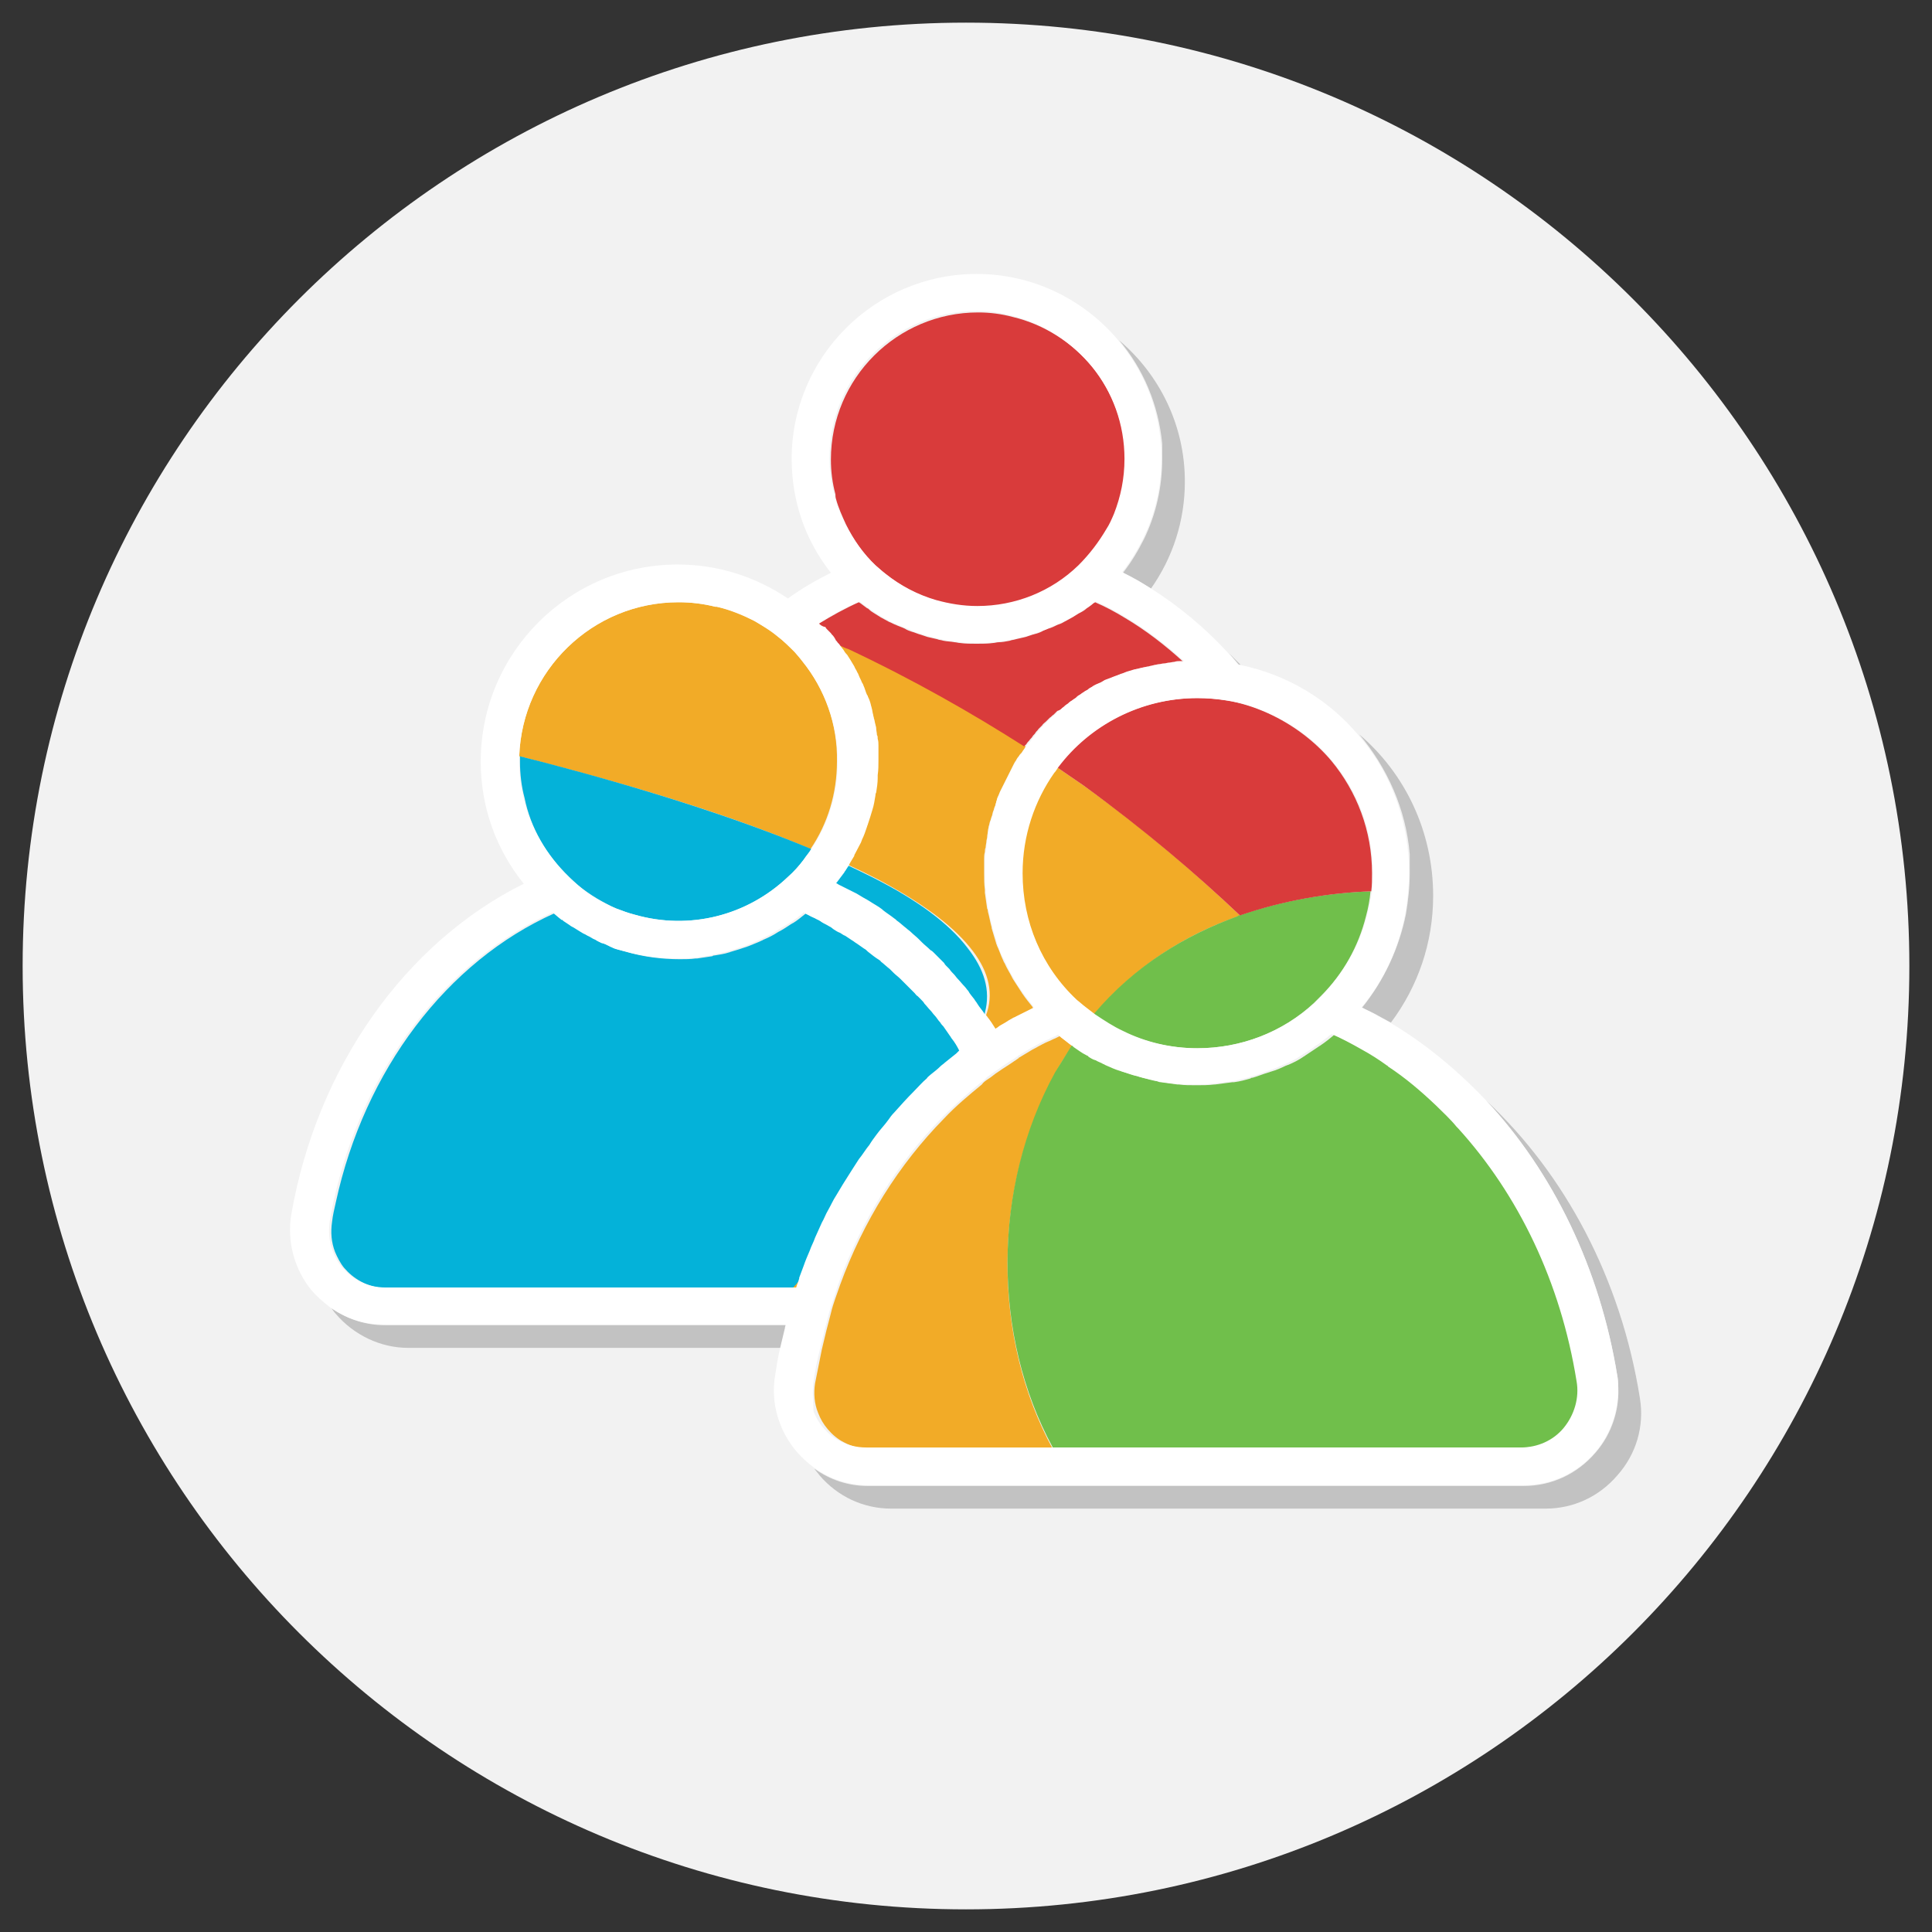
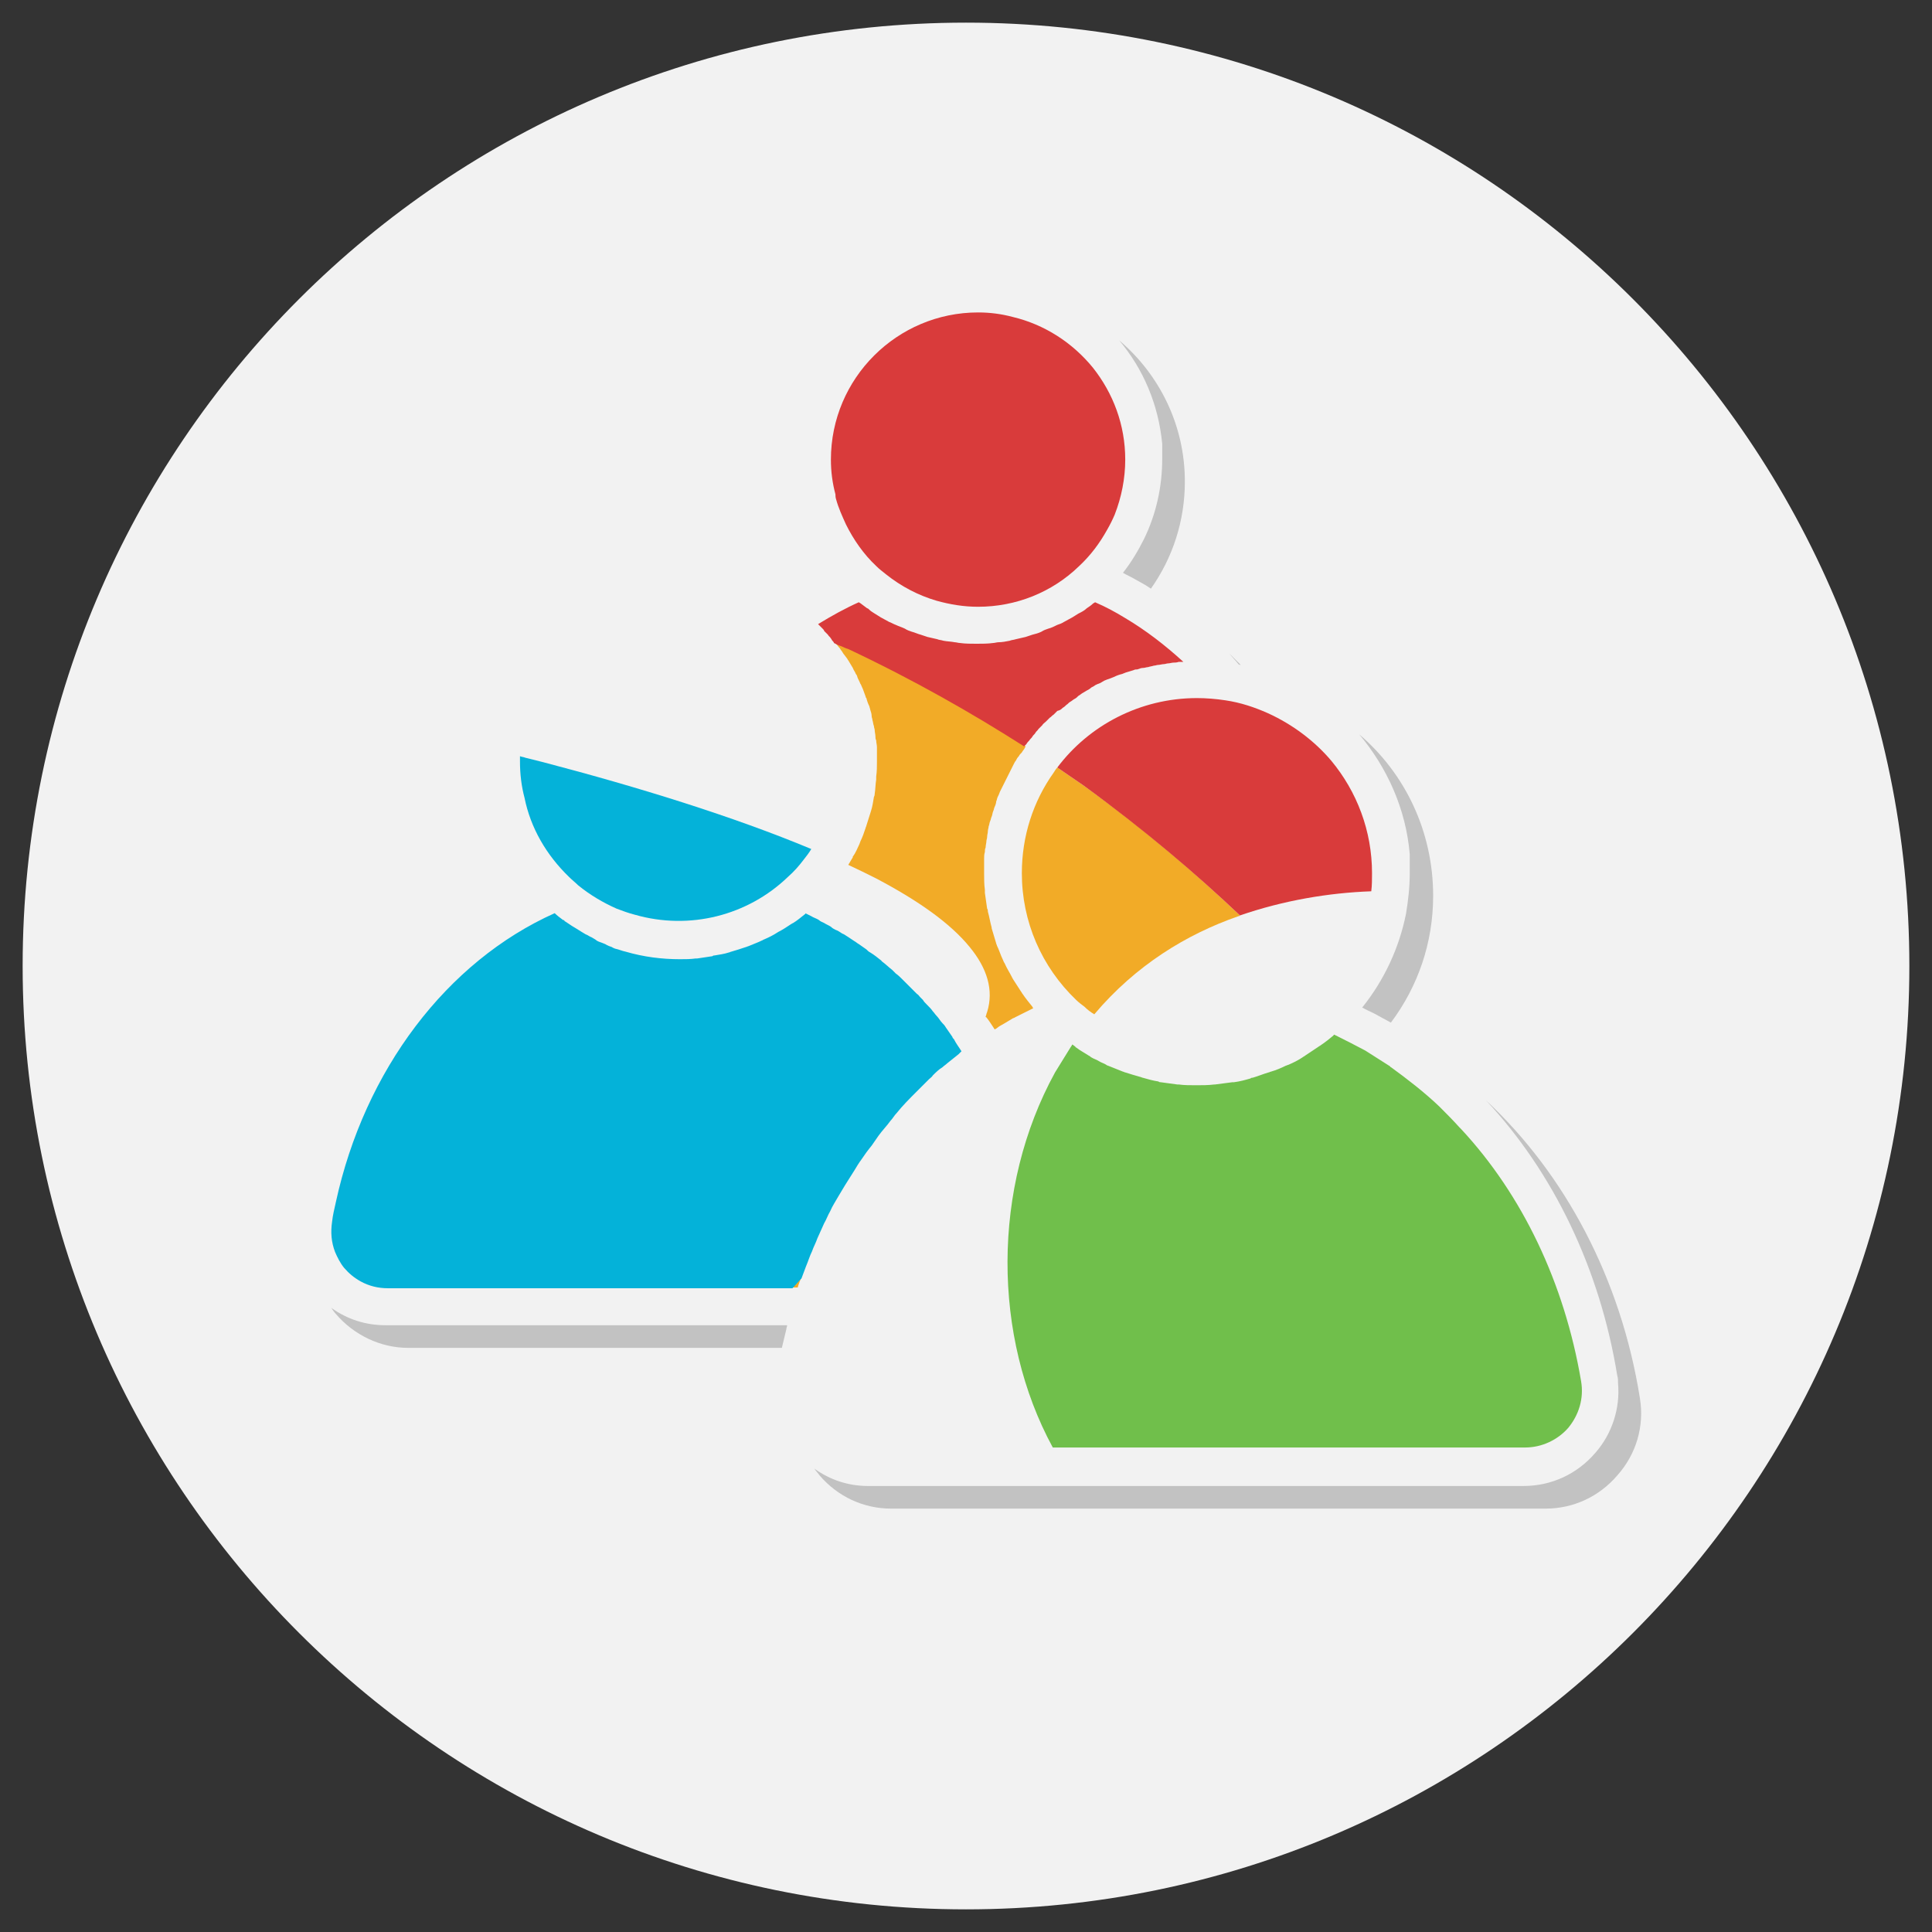
<svg xmlns="http://www.w3.org/2000/svg" version="1.1" id="Capa_1" x="0px" y="0px" viewBox="0 0 256 256" style="enable-background:new 0 0 256 256;" xml:space="preserve">
  <rect x="0" y="0" width="256" height="256" fill="#333333" stroke="none" />
  <style type="text/css">
	.st0{fill:#F2F2F2;}
	.st1{opacity:0.2;enable-background:new    ;}
	.st2{fill:#F2AB27;}
	.st3{fill:#04B2D9;}
	.st4{fill:#70BF4B;}
	.st5{fill:#D93B3B;}
	.st6{fill:#FFFFFF;}
</style>
  <path class="st0" d="M128,253L128,253C59,253,3,197,3,128l0,0C3,59,59,3,128,3l0,0c69,0,125,56,125,125l0,0C253,197,197,253,128,253  z" />
  <g>
    <g>
      <path class="st1" d="M164.4,88.1c-0.5-0.5-1-1-1.5-1.5c0.4,0.5,0.8,0.9,1.2,1.4C164.2,88.1,164.3,88.1,164.4,88.1z" />
      <path class="st1" d="M154,60.8c0,3.7-0.8,7.3-2.4,10.6c-0.8,1.6-1.7,3.1-2.8,4.5c0.5,0.3,1,0.5,1.5,0.8c0.7,0.4,1.5,0.8,2.2,1.3    c2.9-4.1,4.5-9,4.5-14.2c0-7.5-3.4-14.2-8.7-18.7c3.2,3.8,5.2,8.5,5.7,13.7C154,59.5,154,60.1,154,60.8z" />
      <path class="st1" d="M51.1,175.6L51.1,175.6c-2.7,0-5.1-0.8-7.2-2.3c0.2,0.3,0.4,0.6,0.6,0.8c2.4,2.8,5.9,4.5,9.6,4.5h49.5    c0.2-0.8,0.4-1.7,0.6-2.5c0-0.2,0.1-0.3,0.1-0.5H57.8H51.1z" />
      <path class="st1" d="M217.3,185.3c-2.5-15.8-9.9-29.7-20.4-39.5c8.9,9.5,15.1,22.3,17.4,36.5c0.1,0.3,0.1,0.6,0.1,1    c0.3,3.3-0.8,6.7-3,9.2c-2.4,2.8-5.8,4.4-9.5,4.4h-58.5h-26.9h-1.4H115c-2.6,0-5-0.8-7.1-2.3c0.2,0.3,0.5,0.6,0.7,0.9    c2.4,2.8,5.8,4.4,9.5,4.4h86.7c3.7,0,7.1-1.6,9.5-4.4C216.8,192.7,217.9,189,217.3,185.3z" />
      <path class="st1" d="M186.8,115.7c0,1.8-0.2,3.6-0.5,5.4c-0.9,4.5-2.9,8.8-5.8,12.4c0.5,0.3,1,0.5,1.6,0.8    c0.7,0.4,1.5,0.8,2.2,1.2c3.6-4.8,5.6-10.6,5.6-16.8c0-8.5-3.7-16.2-9.8-21.4c3.7,4.4,6.2,9.9,6.7,15.9    C186.8,114.1,186.8,114.9,186.8,115.7z" />
    </g>
    <g>
      <g>
-         <path class="st2" d="M106.3,87.6L106.3,87.6c-0.3-0.4-0.7-0.8-1-1.2c-0.7-0.7-1.5-1.5-2.3-2.1c-1-0.8-2-1.4-3-2     c-1.6-0.9-3.2-1.5-5-1.9c-0.1,0-0.1,0-0.2,0c-1.6-0.4-3.2-0.6-4.9-0.6c-11.4,0-20.7,9.1-21.1,20.4c0.2,0.1,0.5,0.1,0.7,0.2     c0.8,0.2,1.6,0.4,2.4,0.6c12.6,3.3,25.2,7.1,35.5,11.5c2.3-3.4,3.5-7.4,3.5-11.6C111,96,109.3,91.3,106.3,87.6z" />
        <path class="st2" d="M105.7,170.6c0.1-0.4,0.3-0.8,0.4-1.2v-0.1c-0.4,0.4-0.8,0.9-1.2,1.3H105.7z" />
        <path class="st2" d="M111.4,86.1c0.2,0.2,0.3,0.5,0.5,0.7c0.1,0.1,0.2,0.3,0.3,0.4c0.1,0.1,0.1,0.2,0.2,0.3     c0.1,0.2,0.2,0.3,0.3,0.5c0.1,0.2,0.2,0.3,0.3,0.5c0.1,0.3,0.3,0.5,0.4,0.8c0.1,0.1,0.2,0.3,0.2,0.4c0.1,0.3,0.3,0.6,0.4,0.9     c0.1,0.1,0.1,0.2,0.2,0.4c0.2,0.4,0.3,0.8,0.5,1.3c0,0.1,0,0.1,0.1,0.2c0.1,0.4,0.2,0.7,0.4,1.1c0,0.1,0.1,0.3,0.1,0.4     c0.1,0.3,0.2,0.6,0.2,0.9c0,0.2,0.1,0.3,0.1,0.5c0.1,0.3,0.1,0.6,0.2,0.8c0,0.2,0.1,0.4,0.1,0.5c0,0.3,0.1,0.6,0.1,0.9     c0,0.2,0,0.3,0.1,0.5c0,0.3,0.1,0.6,0.1,0.9c0,0.2,0,0.3,0,0.5c0,0.5,0,0.9,0,1.4c0,0.7,0,1.3-0.1,2c0,0.1,0,0.2,0,0.4     c-0.1,0.6-0.1,1.3-0.2,1.9c0,0.1,0,0.2-0.1,0.4c-0.1,0.6-0.2,1.3-0.4,1.9l0,0c-0.2,0.6-0.4,1.3-0.6,1.9c0,0.1-0.1,0.2-0.1,0.3     c-0.2,0.6-0.4,1.2-0.7,1.8c0,0.1-0.1,0.2-0.1,0.3c-0.3,0.6-0.5,1.2-0.9,1.7c0,0,0,0,0,0.1c-0.2,0.3-0.4,0.7-0.6,1     c1.3,0.6,2.5,1.2,3.7,1.8l0,0c5.5,2.9,9.8,5.9,12.4,9.1c2.3,2.8,3.2,5.7,2.3,8.6l0,0c-0.1,0.2-0.1,0.4-0.2,0.6c0,0,0,0.1,0.1,0.1     c0.4,0.5,0.7,1,1.1,1.6c0.1,0,0.1-0.1,0.2-0.1c0.1-0.1,0.3-0.2,0.4-0.3l0,0c0.2-0.1,0.5-0.3,0.7-0.4c0.3-0.2,0.7-0.4,1-0.6     c0.1-0.1,0.3-0.1,0.4-0.2c0.4-0.2,0.8-0.4,1.2-0.6c0.4-0.2,0.8-0.4,1.2-0.6c0-0.1-0.1-0.1-0.1-0.2c-0.4-0.5-0.9-1.1-1.3-1.7     c-0.1-0.1-0.1-0.2-0.2-0.3c-0.4-0.6-0.7-1.1-1.1-1.7c0-0.1-0.1-0.1-0.1-0.2c-0.3-0.6-0.7-1.2-1-1.9c-0.1-0.1-0.1-0.2-0.2-0.4     c-0.3-0.6-0.5-1.3-0.8-1.9c0-0.1-0.1-0.2-0.1-0.3c-0.2-0.7-0.4-1.3-0.6-2v-0.1c-0.2-0.7-0.3-1.4-0.5-2.1c0-0.1,0-0.3-0.1-0.4     c-0.1-0.7-0.2-1.4-0.3-2.1c0-0.1,0-0.3,0-0.4c-0.1-0.7-0.1-1.5-0.1-2.2c0-0.5,0-1,0-1.4c0-0.2,0-0.3,0-0.5c0-0.3,0-0.6,0.1-0.9     c0-0.2,0-0.4,0.1-0.6c0-0.3,0.1-0.6,0.1-0.8c0-0.2,0.1-0.4,0.1-0.6c0-0.3,0.1-0.5,0.1-0.8c0-0.2,0.1-0.4,0.1-0.6     c0.1-0.2,0.1-0.5,0.2-0.7c0.1-0.2,0.1-0.4,0.2-0.6c0.1-0.2,0.1-0.5,0.2-0.7c0.1-0.2,0.1-0.4,0.2-0.6c0.1-0.2,0.2-0.5,0.2-0.7     c0.1-0.2,0.1-0.4,0.2-0.6c0.1-0.2,0.2-0.4,0.3-0.7c0.1-0.2,0.2-0.4,0.3-0.6s0.2-0.4,0.3-0.6s0.2-0.4,0.3-0.6s0.2-0.4,0.3-0.6     s0.2-0.4,0.3-0.6s0.2-0.4,0.3-0.6s0.2-0.4,0.3-0.5c0.1-0.2,0.2-0.4,0.4-0.6c0.1-0.2,0.2-0.3,0.4-0.5l0,0c0.1-0.2,0.3-0.4,0.4-0.6     c0-0.1,0.1-0.1,0.1-0.2C129,94.4,121.3,90,112.6,86c-0.3-0.2-0.6-0.3-1-0.4c-0.1,0-0.2-0.1-0.3-0.1c-0.2-0.1-0.4-0.2-0.6-0.3     c0.1,0.2,0.3,0.3,0.4,0.5C111.2,85.8,111.3,85.9,111.4,86.1z" />
        <path class="st2" d="M140.1,101.7c-0.2,0.2-0.3,0.4-0.5,0.7c-2.7,3.8-4.2,8.4-4.2,13.3c0,6.4,2.6,12.4,7.2,16.8     c0.3,0.3,0.7,0.6,1.1,0.9l0,0c0.4,0.4,0.8,0.7,1.3,1c5.5-6.5,12.2-10.6,19.1-13c0.1,0,0.1,0,0.2-0.1     c-5.8-5.5-12.6-11.4-20.7-17.2C142.4,103.3,141.3,102.5,140.1,101.7z" />
-         <path class="st2" d="M140.4,137.3L140.4,137.3c-0.2,0.1-0.4,0.2-0.6,0.3c-0.3,0.1-0.6,0.3-0.9,0.4c-0.5,0.2-1,0.5-1.4,0.7     c-0.3,0.2-0.6,0.3-0.9,0.5c-0.5,0.3-1,0.6-1.5,0.9c0,0-0.1,0-0.1,0.1c-0.2,0.1-0.4,0.3-0.6,0.4c-0.7,0.5-1.4,0.9-2.1,1.4l0,0     c-0.5,0.3-0.9,0.7-1.4,1c-0.3,0.2-0.6,0.4-0.8,0.7c-1.7,1.4-3.4,2.8-5,4.5c-6,6.1-10.7,13.6-13.8,22.1c-0.4,1.2-0.9,2.4-1.2,3.7     c-0.2,0.8-0.4,1.5-0.6,2.3s-0.4,1.7-0.6,2.5c-0.3,1.5-0.6,3-0.9,4.5c-0.2,1.3-0.1,2.7,0.4,3.9c0.3,0.8,0.7,1.5,1.3,2.2     c0.6,0.7,1.3,1.3,2.1,1.7c1.1,0.6,2.3,0.9,3.6,0.9h24.1c-8-14.7-8.1-34.4,0.3-49.7l0,0c0.6-1.2,1.3-2.3,2.1-3.4     c0.1-0.1,0.1-0.2,0.2-0.3c-0.5-0.3-0.9-0.7-1.4-1.1C140.5,137.4,140.5,137.3,140.4,137.3z" />
      </g>
      <g>
-         <path class="st3" d="M115.9,116.4L115.9,116.4c-1.2-0.6-2.4-1.2-3.7-1.8c-0.1,0.2-0.3,0.4-0.4,0.7c-0.1,0.1-0.1,0.2-0.2,0.3     c-0.1,0.1-0.1,0.2-0.2,0.3c-0.3,0.4-0.6,0.8-0.9,1.2c0,0,0,0.1-0.1,0.1c0.1,0.1,0.2,0.1,0.3,0.2c0.2,0.1,0.4,0.2,0.6,0.3     c0.4,0.2,0.8,0.4,1.2,0.6c0.2,0.1,0.4,0.2,0.6,0.3c0.3,0.2,0.7,0.4,1,0.6l0,0c0.1,0,0.1,0.1,0.2,0.1c0.2,0.1,0.3,0.2,0.5,0.3     c0.6,0.4,1.1,0.7,1.7,1.1l0.1,0.1c0.5,0.3,1,0.7,1.5,1.1c0.2,0.1,0.3,0.3,0.5,0.4c0.4,0.3,0.7,0.6,1.1,0.9     c0.2,0.2,0.4,0.3,0.6,0.5c0.3,0.3,0.7,0.6,1,0.9c0.2,0.2,0.4,0.3,0.5,0.5c0.4,0.3,0.8,0.7,1.1,1c0.1,0.1,0.2,0.2,0.4,0.3     c0.5,0.5,1,1,1.4,1.4c0.1,0.1,0.2,0.2,0.3,0.4c0.1,0.1,0.3,0.3,0.4,0.4l0,0c0.2,0.2,0.4,0.4,0.6,0.7c0.2,0.2,0.3,0.4,0.5,0.6     c0.3,0.3,0.6,0.7,0.9,1c0.2,0.2,0.3,0.4,0.5,0.6c0.3,0.4,0.6,0.7,0.8,1.1c0.1,0.2,0.3,0.4,0.4,0.6c0.3,0.5,0.7,0.9,1,1.4     c0.1,0.1,0.1,0.1,0.2,0.2c0.1-0.2,0.2-0.4,0.2-0.6l0,0c0.8-3-0.1-5.8-2.3-8.6C125.7,122.3,121.4,119.2,115.9,116.4z" />
        <path class="st3" d="M126.2,137.4c-0.3-0.4-0.6-0.9-0.9-1.3c-0.1-0.2-0.3-0.4-0.4-0.5c-0.3-0.3-0.5-0.7-0.8-1     c-0.2-0.2-0.3-0.4-0.5-0.6c-0.2-0.3-0.5-0.6-0.8-0.9c-0.2-0.2-0.4-0.4-0.5-0.6c-0.1-0.1-0.3-0.3-0.4-0.4l0,0     c-0.1-0.1-0.2-0.3-0.4-0.4c-0.2-0.2-0.4-0.4-0.6-0.6c-0.3-0.3-0.5-0.5-0.8-0.8c-0.2-0.2-0.4-0.4-0.5-0.5     c-0.3-0.3-0.6-0.6-0.9-0.8c-0.2-0.2-0.3-0.3-0.5-0.5c-0.4-0.3-0.8-0.7-1.2-1c-0.1-0.1-0.2-0.1-0.2-0.2c-0.5-0.4-1-0.8-1.5-1.1     c-0.2-0.1-0.3-0.2-0.5-0.4c-0.3-0.2-0.7-0.5-1-0.7c-0.2-0.1-0.4-0.3-0.6-0.4c-0.3-0.2-0.6-0.4-0.9-0.6c-0.2-0.1-0.4-0.3-0.7-0.4     c-0.3-0.2-0.6-0.4-0.9-0.5l0,0c-0.2-0.1-0.4-0.2-0.6-0.4c-0.3-0.2-0.6-0.3-0.9-0.5c-0.2-0.1-0.5-0.2-0.7-0.4     c-0.3-0.2-0.7-0.3-1-0.5c-0.2-0.1-0.4-0.2-0.6-0.3c0,0-0.1,0-0.1-0.1l0,0l-0.1,0.1c-0.5,0.4-1.1,0.9-1.6,1.2     c-0.1,0-0.1,0.1-0.2,0.1c-0.6,0.4-1.2,0.8-1.8,1.1l0,0c-0.6,0.4-1.2,0.7-1.9,1c-0.1,0-0.1,0.1-0.2,0.1c-0.6,0.3-1.2,0.5-1.9,0.8     c-0.1,0-0.2,0.1-0.3,0.1c-0.6,0.2-1.2,0.4-1.9,0.6c-0.1,0-0.2,0.1-0.3,0.1c-0.6,0.2-1.3,0.3-1.9,0.4c-0.1,0-0.2,0-0.3,0.1     c-0.7,0.1-1.3,0.2-2,0.3c-0.1,0-0.1,0-0.2,0c-0.7,0.1-1.4,0.1-2.1,0.1c-2.4,0-4.8-0.3-7.2-1c-0.5-0.1-0.9-0.3-1.4-0.4     c-0.2-0.1-0.3-0.1-0.4-0.2c-0.3-0.1-0.6-0.2-0.9-0.4c-0.2-0.1-0.3-0.1-0.5-0.2c-0.3-0.1-0.6-0.2-0.8-0.4     c-0.2-0.1-0.3-0.2-0.5-0.3c-0.3-0.1-0.5-0.3-0.8-0.4c-0.2-0.1-0.3-0.2-0.5-0.3c-0.3-0.2-0.5-0.3-0.8-0.5     c-0.2-0.1-0.3-0.2-0.5-0.3c-0.3-0.2-0.6-0.4-0.9-0.6c0,0-0.1,0-0.1-0.1c-0.1-0.1-0.1-0.1-0.2-0.1c-0.4-0.3-0.8-0.6-1.1-0.9l0,0     c-14.3,6.4-25.2,20.8-29,38.3c-0.2,0.9-0.4,1.7-0.5,2.6c-0.2,1.4-0.1,2.7,0.4,4c0.3,0.7,0.7,1.5,1.2,2.1c0.6,0.7,1.3,1.3,2.2,1.8     c1.1,0.6,2.3,0.9,3.6,0.9h1.5h0.2H105c0.4-0.4,0.8-0.9,1.2-1.3c0.2-0.5,0.4-1.1,0.6-1.6c0.3-0.7,0.5-1.4,0.8-2     c0.2-0.6,0.5-1.1,0.7-1.7c0.3-0.7,0.6-1.3,0.9-2c0.3-0.5,0.5-1.1,0.8-1.6c0.3-0.7,0.7-1.3,1.1-2c0.3-0.5,0.6-1,0.9-1.5     c0.4-0.6,0.8-1.3,1.2-1.9c0.3-0.5,0.6-1,0.9-1.4c0.4-0.6,0.9-1.3,1.4-1.9c0.3-0.4,0.6-0.9,0.9-1.3c0.5-0.7,1.1-1.3,1.6-2     c0.3-0.3,0.5-0.7,0.8-1c0.8-1,1.7-1.9,2.6-2.8c0.6-0.6,1.1-1.1,1.7-1.7c0.2-0.2,0.4-0.3,0.5-0.5c0.4-0.4,0.8-0.8,1.3-1.1     c0.2-0.2,0.4-0.3,0.6-0.5c0.5-0.4,1-0.8,1.5-1.2c0.1-0.1,0.2-0.2,0.3-0.3c0,0,0,0,0.1-0.1c-0.3-0.5-0.7-1-1-1.6     C126.3,137.6,126.2,137.5,126.2,137.4z" />
        <path class="st3" d="M75.4,116.2c0.4,0.4,0.8,0.7,1.2,1.1c1.6,1.3,3.3,2.3,5.1,3.1c0.8,0.3,1.6,0.6,2.4,0.8     c7.3,2.1,15,0.1,20.3-5c0.8-0.7,1.5-1.5,2.1-2.3c0.4-0.5,0.7-0.9,1-1.4c-10.3-4.3-22.9-8.2-35.5-11.5c-0.8-0.2-1.6-0.4-2.4-0.6     c-0.2-0.1-0.5-0.1-0.7-0.2c0,0.2,0,0.5,0,0.7c0,1.7,0.2,3.3,0.6,4.8C70.3,109.7,72.4,113.3,75.4,116.2z" />
      </g>
      <g>
        <path class="st4" d="M193.6,149.6c-0.1-0.1-0.1-0.1-0.2-0.2c-0.9-1-1.8-1.9-2.7-2.8c-2-1.9-4.2-3.6-6.4-5.2c0,0-0.1,0-0.1-0.1     c-1.1-0.7-2.2-1.4-3.3-2.1c-1.3-0.7-2.7-1.4-4.1-2.1c0,0-0.1,0-0.1,0.1c-0.6,0.5-1.1,0.9-1.7,1.3c-0.1,0.1-0.2,0.1-0.3,0.2     c-0.6,0.4-1.2,0.8-1.8,1.2c-0.1,0.1-0.2,0.1-0.3,0.2c-0.6,0.4-1.2,0.7-1.9,1c-0.1,0-0.2,0.1-0.3,0.1c-0.6,0.3-1.3,0.6-2,0.8     c-0.1,0-0.2,0.1-0.3,0.1c-0.7,0.2-1.4,0.5-2.1,0.7c-0.1,0-0.2,0-0.3,0.1c-0.7,0.2-1.4,0.4-2.2,0.5c-0.1,0-0.1,0-0.2,0     c-0.8,0.1-1.5,0.2-2.3,0.3h-0.1c-0.8,0.1-1.6,0.1-2.4,0.1c-0.8,0-1.6,0-2.3-0.1c-0.1,0-0.1,0-0.2,0c-0.7-0.1-1.5-0.2-2.2-0.3     c-0.1,0-0.2,0-0.3-0.1c-0.7-0.1-1.4-0.3-2.1-0.5c-0.1,0-0.2-0.1-0.3-0.1c-0.7-0.2-1.4-0.4-2-0.6c-0.1,0-0.2-0.1-0.3-0.1     c-0.7-0.3-1.3-0.5-2-0.8c-0.1,0-0.2-0.1-0.2-0.1c-0.3-0.2-0.7-0.3-1-0.5s-0.7-0.3-1-0.5c0,0-0.1,0-0.1-0.1     c-0.1,0-0.1-0.1-0.2-0.1c-0.6-0.4-1.2-0.7-1.7-1.1c0,0-0.1,0-0.1-0.1c-0.1-0.1-0.3-0.2-0.4-0.3c-0.1,0.1-0.1,0.2-0.2,0.3     c-0.7,1.1-1.4,2.3-2.1,3.4l0,0c-8.4,15.3-8.3,35-0.3,49.7h1.5h61.1c2.2,0,4.3-1,5.7-2.6c1.4-1.7,2.1-3.9,1.7-6.2     C207.3,170,201.7,158.3,193.6,149.6z" />
-         <path class="st4" d="M158.6,138.9c5.8,0,11.3-2.1,15.5-6c0.1-0.1,0.2-0.2,0.3-0.3l0.1-0.1c0.2-0.2,0.3-0.3,0.5-0.5l0,0     c3-3,5-6.6,6-10.6c0.3-1.1,0.5-2.2,0.6-3.3c-5.6,0.2-11.6,1.2-17.4,3.2c-0.1,0-0.1,0-0.2,0.1c-6.9,2.5-13.6,6.5-19.1,13     c1.2,0.9,2.4,1.6,3.7,2.2C151.7,138.1,155.1,138.9,158.6,138.9z" />
      </g>
      <g>
        <path class="st5" d="M110.8,66.2c0.3,1.1,0.8,2.2,1.3,3.3c1,2,2.3,3.9,4,5.5l0,0c0.4,0.4,0.8,0.7,1.3,1.1c2,1.6,4.3,2.8,6.7,3.5     c1.8,0.5,3.6,0.8,5.5,0.8c5,0,9.8-1.9,13.4-5.4c1.5-1.4,2.7-3,3.7-4.8c0.4-0.7,0.7-1.3,1-2c0.9-2.3,1.4-4.8,1.4-7.3     c0-4.6-1.6-8.8-4.3-12.2c-2.7-3.3-6.4-5.7-10.6-6.7c-1.5-0.4-3-0.6-4.6-0.6c-10.7,0-19.5,8.7-19.5,19.5c0,1.6,0.2,3.1,0.6,4.6     C110.7,65.7,110.7,65.9,110.8,66.2z" />
        <path class="st5" d="M140.8,93.8c0.2-0.1,0.4-0.3,0.5-0.4c0.2-0.1,0.3-0.3,0.5-0.4s0.4-0.3,0.6-0.4c0.2-0.1,0.3-0.2,0.5-0.4     c0.2-0.1,0.4-0.3,0.6-0.4c0.2-0.1,0.3-0.2,0.5-0.3c0.2-0.1,0.4-0.2,0.6-0.4c0.2-0.1,0.4-0.2,0.5-0.3c0.2-0.1,0.4-0.2,0.7-0.3     c0.2-0.1,0.3-0.2,0.5-0.3c0.2-0.1,0.5-0.2,0.8-0.3c0.2-0.1,0.3-0.1,0.5-0.2c0.4-0.2,0.7-0.3,1.1-0.4c0.2-0.1,0.3-0.1,0.5-0.2     c0.3-0.1,0.7-0.2,1-0.3c0.2-0.1,0.3-0.1,0.5-0.1c0.3-0.1,0.5-0.2,0.8-0.2c0.2,0,0.4-0.1,0.6-0.1c0.3-0.1,0.5-0.1,0.8-0.2     c0.2,0,0.4-0.1,0.6-0.1c0.2,0,0.5-0.1,0.7-0.1s0.4-0.1,0.6-0.1c0.2,0,0.5-0.1,0.7-0.1s0.4,0,0.7-0.1h0.1c0.2,0,0.3,0,0.5,0     c-2.4-2.2-5-4.2-7.7-5.8c-1.3-0.8-2.6-1.5-4-2.1c-0.1,0.1-0.2,0.1-0.3,0.2c-0.2,0.2-0.5,0.4-0.8,0.6c-0.3,0.3-0.7,0.5-1.1,0.7     c-0.3,0.2-0.5,0.3-0.8,0.5c-0.4,0.2-0.7,0.4-1.1,0.6c-0.3,0.2-0.6,0.3-0.9,0.4c-0.4,0.2-0.8,0.4-1.2,0.5     c-0.3,0.1-0.6,0.2-0.9,0.4c-0.4,0.2-0.8,0.3-1.2,0.4c-0.3,0.1-0.6,0.2-0.9,0.3c-0.4,0.1-0.9,0.2-1.3,0.3     c-0.3,0.1-0.6,0.1-0.8,0.2c-0.5,0.1-1,0.2-1.5,0.2c-0.2,0-0.5,0.1-0.7,0.1c-0.7,0.1-1.5,0.1-2.2,0.1s-1.5,0-2.2-0.1     c-0.2,0-0.5-0.1-0.7-0.1c-0.5-0.1-1-0.1-1.5-0.2c-0.3-0.1-0.6-0.1-0.8-0.2c-0.4-0.1-0.9-0.2-1.3-0.3c-0.3-0.1-0.6-0.2-0.9-0.3     c-0.4-0.1-0.8-0.3-1.2-0.4c-0.3-0.1-0.6-0.2-0.9-0.4c-0.4-0.2-0.8-0.3-1.2-0.5c-0.3-0.1-0.6-0.3-0.9-0.4     c-0.4-0.2-0.7-0.4-1.1-0.6c-0.3-0.2-0.5-0.3-0.8-0.5s-0.5-0.3-0.7-0.5c-0.1-0.1-0.2-0.2-0.3-0.2c-0.3-0.2-0.5-0.4-0.8-0.6     c-0.1-0.1-0.2-0.1-0.3-0.2l0,0c-1.8,0.8-3.6,1.8-5.4,2.9c0.2,0.2,0.4,0.4,0.6,0.6c0.1,0.1,0.2,0.2,0.2,0.3     c0.1,0.1,0.2,0.2,0.3,0.3c0.1,0.1,0.1,0.1,0.2,0.2c0.1,0.2,0.3,0.3,0.4,0.5c0.1,0.1,0.1,0.2,0.2,0.3c0.1,0.1,0.2,0.2,0.2,0.3     c0.2,0.1,0.4,0.2,0.6,0.3c0.1,0,0.2,0.1,0.3,0.1c0.3,0.1,0.6,0.3,1,0.4c8.7,4.1,16.4,8.5,23.3,12.9c0.1-0.1,0.2-0.2,0.3-0.3     c0.1-0.2,0.3-0.4,0.4-0.5c0.1-0.2,0.3-0.3,0.4-0.5c0.1-0.2,0.3-0.3,0.4-0.5c0.1-0.2,0.3-0.3,0.4-0.5c0.2-0.2,0.3-0.3,0.5-0.5     c0.1-0.2,0.3-0.3,0.5-0.5s0.3-0.3,0.5-0.5c0.2-0.1,0.3-0.3,0.5-0.4c0.2-0.2,0.3-0.3,0.5-0.5C140.5,94.1,140.6,94,140.8,93.8z" />
        <path class="st5" d="M168,94.5c-1.8-0.8-3.6-1.4-5.6-1.7l0,0c-1.3-0.2-2.6-0.3-3.8-0.3c-7.5,0-14.3,3.6-18.5,9.2     c1.2,0.8,2.3,1.6,3.5,2.4c8.1,5.9,14.9,11.7,20.7,17.2c5.8-2,11.8-3,17.4-3.2c0.1-0.8,0.1-1.6,0.1-2.4c0-5.6-2-10.8-5.4-14.9     C174.2,98.2,171.3,96,168,94.5z" />
      </g>
      <g>
-         <path class="st6" d="M214.3,182.3c-2.3-14.2-8.5-27-17.4-36.5c-3.8-4-8-7.5-12.7-10.3c-0.7-0.4-1.5-0.8-2.2-1.2     c-0.5-0.3-1-0.5-1.6-0.8c3-3.6,4.9-7.8,5.8-12.4c0.3-1.8,0.5-3.6,0.5-5.4c0-0.8,0-1.7-0.1-2.5c-0.5-6-2.9-11.6-6.7-15.9     c-3.9-4.6-9.3-7.9-15.6-9.2c-0.1,0-0.2,0-0.3-0.1c-0.4-0.5-0.8-1-1.2-1.4c-3.1-3.4-6.6-6.3-10.4-8.7c-0.7-0.4-1.4-0.9-2.2-1.3     c-0.5-0.3-1-0.5-1.5-0.8c1.1-1.4,2-2.9,2.8-4.5c1.6-3.3,2.4-6.9,2.4-10.6c0-0.7,0-1.4-0.1-2c-0.4-5.2-2.5-9.9-5.7-13.7     c-4.5-5.3-11.2-8.7-18.7-8.7c-13.5,0-24.5,11-24.5,24.5c0,5.6,1.8,10.8,5.2,15.1c-2,1-3.9,2.1-5.7,3.4c-4.3-2.9-9.3-4.5-14.6-4.5     c-14.4,0-26.1,11.7-26.1,26.1c0,6,2,11.6,5.7,16.2c-15.7,7.8-27.4,24.3-30.8,43.8c-0.6,3.6,0.4,7.3,2.7,10.1     c0.7,0.8,1.5,1.5,2.4,2.2c2.1,1.5,4.5,2.3,7.1,2.3h0.1h6.7h46.5c0,0.2-0.1,0.3-0.1,0.5c-0.2,0.8-0.4,1.7-0.6,2.5     c-0.3,1.2-0.5,2.5-0.7,3.8c-0.6,3.6,0.5,7.3,2.9,10.1c0.7,0.8,1.5,1.5,2.3,2.1c2.1,1.5,4.5,2.3,7.1,2.3h0.1h1.4h26.9h58.5     c3.7,0,7.1-1.6,9.5-4.4c2.2-2.6,3.2-5.9,3-9.2C214.4,182.9,214.3,182.6,214.3,182.3z M47.5,169.7c-0.8-0.4-1.5-1-2.2-1.8     c-0.5-0.6-0.9-1.3-1.2-2.1c-0.5-1.3-0.6-2.6-0.4-4c0.2-0.9,0.3-1.8,0.5-2.6c3.8-17.4,14.7-31.8,29-38.3l0,0     c0.4,0.3,0.7,0.6,1.1,0.9c0.1,0.1,0.1,0.1,0.2,0.1c0,0,0.1,0,0.1,0.1c0.3,0.2,0.6,0.4,0.9,0.6c0.1,0.1,0.3,0.2,0.5,0.3     c0.3,0.2,0.5,0.3,0.8,0.5c0.2,0.1,0.3,0.2,0.5,0.3c0.3,0.1,0.5,0.3,0.8,0.4c0.2,0.1,0.3,0.2,0.5,0.3c0.3,0.1,0.6,0.3,0.8,0.4     c0.2,0.1,0.3,0.2,0.5,0.2c0.3,0.1,0.6,0.2,0.9,0.4c0.1,0.1,0.3,0.1,0.4,0.2c0.5,0.2,0.9,0.3,1.4,0.4c2.4,0.7,4.8,1,7.2,1     c0.7,0,1.4,0,2.1-0.1c0.1,0,0.1,0,0.2,0c0.7-0.1,1.3-0.2,2-0.3c0.1,0,0.2,0,0.3-0.1c0.6-0.1,1.3-0.3,1.9-0.4     c0.1,0,0.2-0.1,0.3-0.1c0.6-0.2,1.3-0.4,1.9-0.6c0.1,0,0.2-0.1,0.3-0.1c0.6-0.2,1.2-0.5,1.9-0.8c0.1,0,0.1-0.1,0.2-0.1     c0.6-0.3,1.3-0.6,1.9-1l0,0c0.6-0.4,1.2-0.7,1.8-1.1c0.1,0,0.1-0.1,0.2-0.1c0.6-0.4,1.1-0.8,1.6-1.2l0.1-0.1l0,0     c0,0,0.1,0,0.1,0.1c0.2,0.1,0.4,0.2,0.6,0.3c0.3,0.2,0.7,0.3,1,0.5c0.2,0.1,0.5,0.2,0.7,0.4c0.3,0.2,0.6,0.3,0.9,0.5     c0.2,0.1,0.4,0.2,0.6,0.4l0,0c0.3,0.2,0.6,0.4,0.9,0.5c0.2,0.1,0.4,0.3,0.7,0.4c0.3,0.2,0.6,0.4,0.9,0.6c0.2,0.1,0.4,0.3,0.6,0.4     c0.3,0.2,0.7,0.5,1,0.7c0.2,0.1,0.3,0.2,0.5,0.4c0.5,0.4,1,0.8,1.5,1.1c0.1,0.1,0.2,0.1,0.2,0.2c0.4,0.3,0.8,0.7,1.2,1     c0.2,0.2,0.3,0.3,0.5,0.5c0.3,0.3,0.6,0.5,0.9,0.8c0.2,0.2,0.4,0.4,0.5,0.5c0.3,0.3,0.5,0.5,0.8,0.8c0.2,0.2,0.4,0.4,0.6,0.6     c0.1,0.1,0.2,0.3,0.4,0.4l0,0c0.1,0.1,0.3,0.3,0.4,0.4c0.2,0.2,0.4,0.4,0.5,0.6c0.3,0.3,0.5,0.6,0.8,0.9c0.2,0.2,0.3,0.4,0.5,0.6     c0.3,0.3,0.5,0.7,0.8,1c0.1,0.2,0.3,0.4,0.4,0.5c0.3,0.4,0.6,0.9,0.9,1.3c0.1,0.1,0.1,0.2,0.2,0.3c0.4,0.5,0.7,1,1,1.6     c0,0,0,0-0.1,0.1s-0.2,0.2-0.3,0.3c-0.5,0.4-1,0.8-1.5,1.2c-0.2,0.2-0.4,0.3-0.6,0.5c-0.4,0.4-0.8,0.7-1.3,1.1     c-0.2,0.2-0.4,0.3-0.5,0.5c-0.6,0.5-1.1,1.1-1.7,1.7c-0.9,0.9-1.8,1.9-2.6,2.8c-0.3,0.3-0.6,0.7-0.8,1c-0.5,0.7-1.1,1.3-1.6,2     c-0.3,0.4-0.6,0.8-0.9,1.3c-0.5,0.6-0.9,1.3-1.4,1.9c-0.3,0.5-0.6,0.9-0.9,1.4c-0.4,0.6-0.8,1.3-1.2,1.9c-0.3,0.5-0.6,1-0.9,1.5     c-0.4,0.6-0.7,1.3-1.1,2c-0.3,0.5-0.5,1.1-0.8,1.6c-0.3,0.7-0.6,1.3-0.9,2c-0.2,0.6-0.5,1.1-0.7,1.7c-0.3,0.7-0.6,1.4-0.8,2     c-0.2,0.5-0.4,1.1-0.6,1.6v0.1c-0.1,0.4-0.3,0.8-0.4,1.2H105H52.8h-0.2h-1.5C49.8,170.6,48.6,170.3,47.5,169.7z M68.8,100.2     c0.4-11.3,9.7-20.4,21.1-20.4c1.7,0,3.3,0.2,4.9,0.6c0.1,0,0.1,0,0.2,0c1.7,0.4,3.4,1.1,5,1.9c1,0.6,2.1,1.2,3,2     c0.8,0.6,1.6,1.4,2.3,2.1c0.4,0.4,0.7,0.8,1,1.2l0,0c3,3.7,4.7,8.4,4.7,13.3c0,4.2-1.2,8.2-3.5,11.6c-0.3,0.5-0.7,0.9-1,1.4     c-0.6,0.8-1.3,1.6-2.1,2.3c-5.4,5.1-13,7.1-20.3,5c-0.8-0.2-1.6-0.5-2.4-0.8c-0.6-0.2-1.1-0.5-1.7-0.8c-1.2-0.6-2.4-1.4-3.4-2.3     c-0.4-0.3-0.8-0.7-1.2-1.1c-3-2.9-5.1-6.5-6-10.4c-0.4-1.6-0.6-3.2-0.6-4.8C68.8,100.7,68.8,100.4,68.8,100.2z M108.5,82.6     c1.7-1.1,3.5-2.1,5.4-2.9l0,0c0.1,0.1,0.2,0.1,0.3,0.2c0.2,0.2,0.5,0.4,0.8,0.6c0.1,0.1,0.2,0.2,0.3,0.2c0.2,0.2,0.5,0.3,0.7,0.5     c0.3,0.2,0.5,0.3,0.8,0.5c0.4,0.2,0.7,0.4,1.1,0.6c0.3,0.2,0.6,0.3,0.9,0.4c0.4,0.2,0.8,0.4,1.2,0.5c0.3,0.1,0.6,0.2,0.9,0.4     c0.4,0.2,0.8,0.3,1.2,0.4c0.3,0.1,0.6,0.2,0.9,0.3c0.4,0.1,0.9,0.2,1.3,0.3c0.3,0.1,0.6,0.1,0.8,0.2c0.5,0.1,1,0.2,1.5,0.2     c0.2,0,0.5,0.1,0.7,0.1c0.7,0.1,1.5,0.1,2.2,0.1s1.5,0,2.2-0.1c0.2,0,0.5-0.1,0.7-0.1c0.5-0.1,1-0.1,1.5-0.2     c0.3-0.1,0.6-0.1,0.8-0.2c0.4-0.1,0.9-0.2,1.3-0.3c0.3-0.1,0.6-0.2,0.9-0.3c0.4-0.1,0.8-0.3,1.2-0.4c0.3-0.1,0.6-0.2,0.9-0.4     c0.4-0.2,0.8-0.3,1.2-0.5c0.3-0.1,0.6-0.3,0.9-0.4c0.4-0.2,0.7-0.4,1.1-0.6c0.3-0.2,0.5-0.3,0.8-0.5c0.4-0.2,0.7-0.5,1.1-0.7     c0.3-0.2,0.5-0.4,0.8-0.6c0.1-0.1,0.2-0.1,0.3-0.2c1.4,0.6,2.7,1.3,4,2.1c2.7,1.6,5.3,3.6,7.7,5.8c-0.2,0-0.3,0-0.5,0h-0.1     c-0.2,0-0.4,0-0.7,0.1c-0.2,0-0.5,0.1-0.7,0.1s-0.4,0.1-0.6,0.1c-0.3,0-0.5,0.1-0.7,0.1s-0.4,0.1-0.6,0.1     c-0.3,0.1-0.5,0.1-0.8,0.2c-0.2,0-0.4,0.1-0.6,0.1c-0.3,0.1-0.5,0.1-0.8,0.2c-0.2,0-0.3,0.1-0.5,0.1c-0.3,0.1-0.7,0.2-1,0.3     c-0.2,0.1-0.3,0.1-0.5,0.2c-0.4,0.1-0.7,0.3-1.1,0.4c-0.2,0.1-0.3,0.1-0.5,0.2c-0.3,0.1-0.5,0.2-0.8,0.3     c-0.2,0.1-0.3,0.2-0.5,0.3c-0.2,0.1-0.5,0.2-0.7,0.3c-0.2,0.1-0.4,0.2-0.5,0.3c-0.2,0.1-0.4,0.2-0.6,0.4     c-0.2,0.1-0.4,0.2-0.5,0.3c-0.2,0.1-0.4,0.3-0.6,0.4c-0.2,0.1-0.3,0.2-0.5,0.4c-0.2,0.1-0.4,0.3-0.6,0.4     c-0.2,0.1-0.3,0.3-0.5,0.4s-0.4,0.3-0.5,0.4c-0.2,0.1-0.3,0.3-0.5,0.4s-0.4,0.3-0.5,0.5c-0.2,0.1-0.3,0.3-0.5,0.4     c-0.2,0.2-0.3,0.3-0.5,0.5s-0.3,0.3-0.5,0.5s-0.3,0.3-0.5,0.5c-0.1,0.2-0.3,0.3-0.4,0.5c-0.2,0.2-0.3,0.3-0.4,0.5     c-0.1,0.2-0.3,0.3-0.4,0.5c-0.1,0.2-0.3,0.4-0.4,0.5c-0.1,0.1-0.2,0.2-0.3,0.3c0,0.1-0.1,0.1-0.1,0.2c-0.1,0.2-0.3,0.4-0.4,0.6     l0,0c-0.1,0.2-0.2,0.3-0.4,0.5c-0.1,0.2-0.3,0.4-0.4,0.6c-0.1,0.2-0.2,0.4-0.3,0.5c-0.1,0.2-0.2,0.4-0.3,0.6s-0.2,0.4-0.3,0.6     s-0.2,0.4-0.3,0.6s-0.2,0.4-0.3,0.6s-0.2,0.4-0.3,0.6s-0.2,0.4-0.3,0.6s-0.2,0.4-0.3,0.7c-0.1,0.2-0.2,0.4-0.2,0.6     c-0.1,0.2-0.2,0.5-0.2,0.7c-0.1,0.2-0.1,0.4-0.2,0.6c-0.1,0.2-0.1,0.5-0.2,0.7c-0.1,0.2-0.1,0.4-0.2,0.6     c-0.1,0.2-0.1,0.5-0.2,0.7c0,0.2-0.1,0.4-0.1,0.6c-0.1,0.3-0.1,0.5-0.1,0.8c0,0.2-0.1,0.4-0.1,0.6c0,0.3-0.1,0.6-0.1,0.8     c0,0.2,0,0.4-0.1,0.6c0,0.3-0.1,0.6-0.1,0.9c0,0.2,0,0.3,0,0.5c0,0.5,0,0.9,0,1.4c0,0.7,0,1.5,0.1,2.2c0,0.1,0,0.3,0,0.4     c0.1,0.7,0.2,1.4,0.3,2.1c0,0.1,0,0.3,0.1,0.4c0.1,0.7,0.3,1.4,0.5,2.1v0.1c0.2,0.7,0.4,1.3,0.6,2c0,0.1,0.1,0.2,0.1,0.3     c0.2,0.7,0.5,1.3,0.8,1.9c0.1,0.1,0.1,0.2,0.2,0.4c0.3,0.6,0.6,1.3,1,1.9c0,0.1,0.1,0.1,0.1,0.2c0.3,0.6,0.7,1.2,1.1,1.7     c0.1,0.1,0.1,0.2,0.2,0.3c0.4,0.6,0.8,1.1,1.3,1.7c0,0.1,0.1,0.1,0.1,0.2c-0.4,0.2-0.8,0.4-1.2,0.6c-0.4,0.2-0.8,0.4-1.2,0.6     c-0.1,0.1-0.3,0.1-0.4,0.2c-0.4,0.2-0.7,0.4-1,0.6c-0.2,0.1-0.5,0.3-0.7,0.4l0,0c-0.1,0.1-0.3,0.2-0.4,0.3     c-0.1,0-0.1,0.1-0.2,0.1c-0.3-0.5-0.7-1.1-1.1-1.6c0,0,0-0.1-0.1-0.1c0-0.1-0.1-0.1-0.2-0.2c-0.3-0.5-0.7-0.9-1-1.4     c-0.1-0.2-0.3-0.4-0.4-0.6c-0.3-0.4-0.6-0.7-0.8-1.1c-0.2-0.2-0.3-0.4-0.5-0.6c-0.3-0.3-0.6-0.7-0.9-1c-0.2-0.2-0.3-0.4-0.5-0.6     c-0.2-0.2-0.4-0.4-0.6-0.7l0,0c-0.1-0.1-0.3-0.3-0.4-0.4s-0.2-0.2-0.3-0.4c-0.5-0.5-1-1-1.4-1.4c-0.1-0.1-0.2-0.2-0.4-0.3     c-0.4-0.4-0.8-0.7-1.1-1c-0.2-0.2-0.3-0.3-0.5-0.5c-0.3-0.3-0.7-0.6-1-0.9c-0.2-0.2-0.4-0.3-0.6-0.5c-0.4-0.3-0.7-0.6-1.1-0.9     c-0.2-0.1-0.3-0.3-0.5-0.4c-0.5-0.4-1-0.7-1.5-1.1l-0.1-0.1c-0.5-0.4-1.1-0.7-1.7-1.1c-0.2-0.1-0.3-0.2-0.5-0.3     c-0.1,0-0.1-0.1-0.2-0.1l0,0c-0.3-0.2-0.7-0.4-1-0.6c-0.2-0.1-0.4-0.2-0.6-0.3c-0.4-0.2-0.8-0.4-1.2-0.6     c-0.2-0.1-0.4-0.2-0.6-0.3c-0.1-0.1-0.2-0.1-0.3-0.2l0.1-0.1c0.3-0.4,0.6-0.8,0.9-1.2c0.1-0.1,0.1-0.2,0.2-0.3     c0.1-0.1,0.1-0.2,0.2-0.3c0.1-0.2,0.3-0.4,0.4-0.7c0.2-0.3,0.4-0.7,0.6-1c0,0,0,0,0-0.1c0.3-0.6,0.6-1.1,0.9-1.7     c0-0.1,0.1-0.2,0.1-0.3c0.3-0.6,0.5-1.2,0.7-1.8c0-0.1,0.1-0.2,0.1-0.3c0.2-0.6,0.4-1.2,0.6-1.9l0,0c0.2-0.6,0.3-1.3,0.4-1.9     c0-0.1,0-0.2,0.1-0.4c0.1-0.6,0.2-1.3,0.2-1.9c0-0.1,0-0.2,0-0.4c0.1-0.7,0.1-1.3,0.1-2c0-0.5,0-0.9,0-1.4c0-0.2,0-0.3,0-0.5     c0-0.3,0-0.6-0.1-0.9c0-0.2,0-0.4-0.1-0.5c0-0.3-0.1-0.6-0.1-0.9c0-0.2-0.1-0.4-0.1-0.5c-0.1-0.3-0.1-0.6-0.2-0.8     c0-0.2-0.1-0.3-0.1-0.5c-0.1-0.3-0.1-0.6-0.2-0.9c0-0.1-0.1-0.3-0.1-0.4c-0.1-0.4-0.2-0.7-0.4-1.1c0-0.1,0-0.1-0.1-0.2     c-0.2-0.4-0.3-0.9-0.5-1.3c0-0.1-0.1-0.2-0.2-0.4c-0.1-0.3-0.3-0.6-0.4-0.9c-0.1-0.2-0.1-0.3-0.2-0.4c-0.1-0.3-0.3-0.5-0.4-0.8     c-0.1-0.2-0.2-0.3-0.3-0.5c-0.1-0.2-0.2-0.3-0.3-0.5c-0.1-0.1-0.1-0.2-0.2-0.3c-0.1-0.2-0.2-0.3-0.3-0.4     c-0.2-0.2-0.3-0.5-0.5-0.7c-0.1-0.1-0.2-0.3-0.3-0.4c-0.1-0.2-0.3-0.3-0.4-0.5c-0.1-0.1-0.2-0.2-0.2-0.3     c-0.1-0.1-0.1-0.2-0.2-0.3c-0.1-0.2-0.3-0.3-0.4-0.5c-0.1-0.1-0.1-0.1-0.2-0.2s-0.2-0.2-0.3-0.3c-0.1-0.1-0.2-0.2-0.2-0.3     C108.9,83,108.7,82.8,108.5,82.6z M181.1,121.4c-1,4-3.1,7.6-6,10.6l0,0c-0.2,0.2-0.3,0.3-0.5,0.5l-0.1,0.1     c-0.1,0.1-0.2,0.2-0.3,0.3c-4.3,3.9-9.8,6-15.5,6c-3.5,0-6.9-0.8-9.9-2.3c-1.3-0.6-2.5-1.4-3.7-2.2c-0.4-0.3-0.9-0.7-1.3-1l0,0     c-0.4-0.3-0.7-0.6-1.1-0.9c-4.7-4.4-7.2-10.4-7.2-16.8c0-5,1.6-9.6,4.2-13.3c0.2-0.2,0.3-0.4,0.5-0.7c4.2-5.6,11-9.2,18.5-9.2     c1.3,0,2.6,0.1,3.8,0.3l0,0c2,0.3,3.9,0.9,5.6,1.7c3.3,1.5,6.2,3.6,8.4,6.3c3.4,4,5.4,9.2,5.4,14.9c0,0.8,0,1.6-0.1,2.4     C181.6,119.3,181.4,120.4,181.1,121.4z M144.7,48.6c2.7,3.3,4.3,7.6,4.3,12.2c0,2.6-0.5,5-1.4,7.3c-0.3,0.7-0.6,1.4-1,2     c-1,1.7-2.2,3.3-3.7,4.8c-3.6,3.5-8.4,5.4-13.4,5.4c-1.9,0-3.7-0.3-5.5-0.8c-2.4-0.7-4.7-1.9-6.7-3.5c-0.4-0.3-0.8-0.7-1.3-1.1     l0,0c-1.7-1.6-3-3.5-4-5.5c-0.5-1.1-1-2.1-1.3-3.3c-0.1-0.3-0.1-0.5-0.2-0.8c-0.4-1.5-0.6-3-0.6-4.6c0-10.7,8.7-19.5,19.5-19.5     c1.6,0,3.1,0.2,4.6,0.6C138.3,42.9,142,45.3,144.7,48.6z M107.8,183.1c0.2-1.5,0.5-3,0.9-4.5c0.2-0.8,0.4-1.7,0.6-2.5     s0.4-1.5,0.6-2.3c0.4-1.2,0.8-2.5,1.2-3.7c3.1-8.5,7.8-16,13.8-22.1c1.6-1.6,3.3-3.1,5-4.5c0.3-0.2,0.6-0.4,0.8-0.7     c0.4-0.3,0.9-0.7,1.4-1l0,0c0.7-0.5,1.4-1,2.1-1.4c0.2-0.1,0.4-0.3,0.6-0.4c0,0,0.1,0,0.1-0.1c0.5-0.3,1-0.6,1.5-0.9     c0.3-0.2,0.6-0.3,0.9-0.5c0.5-0.3,1-0.5,1.4-0.7c0.3-0.1,0.6-0.3,0.9-0.4c0.2-0.1,0.4-0.2,0.6-0.3l0,0l0.1,0.1     c0.4,0.4,0.9,0.7,1.4,1.1c0.1,0.1,0.3,0.2,0.4,0.3c0,0,0.1,0,0.1,0.1c0.6,0.4,1.1,0.8,1.7,1.1c0.1,0,0.1,0.1,0.2,0.1     c0,0,0.1,0,0.1,0.1c0.3,0.2,0.6,0.4,1,0.5c0.3,0.2,0.7,0.3,1,0.5c0.1,0,0.2,0.1,0.2,0.1c0.7,0.3,1.3,0.6,2,0.8     c0.1,0,0.2,0.1,0.3,0.1c0.7,0.2,1.4,0.5,2,0.6c0.1,0,0.2,0.1,0.3,0.1c0.7,0.2,1.4,0.3,2.1,0.5c0.1,0,0.2,0,0.3,0.1     c0.7,0.1,1.5,0.2,2.2,0.3c0.1,0,0.1,0,0.2,0c0.8,0.1,1.6,0.1,2.3,0.1c0.8,0,1.6,0,2.4-0.1h0.1c0.8-0.1,1.5-0.2,2.3-0.3     c0.1,0,0.1,0,0.2,0c0.7-0.1,1.4-0.3,2.2-0.5c0.1,0,0.2,0,0.3-0.1c0.7-0.2,1.4-0.4,2.1-0.7c0.1,0,0.2-0.1,0.3-0.1     c0.7-0.2,1.3-0.5,2-0.8c0.1,0,0.2-0.1,0.3-0.1c0.6-0.3,1.3-0.6,1.9-1c0.1-0.1,0.2-0.1,0.3-0.2c0.6-0.4,1.2-0.7,1.8-1.2     c0.1-0.1,0.2-0.1,0.3-0.2c0.6-0.4,1.2-0.9,1.7-1.3c0,0,0.1,0,0.1-0.1c1.4,0.6,2.7,1.3,4.1,2.1c1.1,0.6,2.2,1.3,3.3,2.1     c0,0,0.1,0,0.1,0.1c2.3,1.5,4.4,3.3,6.4,5.2c0.9,0.9,1.9,1.8,2.7,2.8c0.1,0.1,0.1,0.1,0.2,0.2c8,8.8,13.6,20.4,15.7,33.5     c0.4,2.2-0.3,4.5-1.7,6.2s-3.5,2.6-5.7,2.6h-61.1h-1.5h-24.1c-1.3,0-2.5-0.3-3.6-0.9c-0.8-0.4-1.5-1-2.1-1.7s-1-1.4-1.3-2.2     C107.8,185.8,107.6,184.5,107.8,183.1z" />
-       </g>
+         </g>
    </g>
  </g>
</svg>